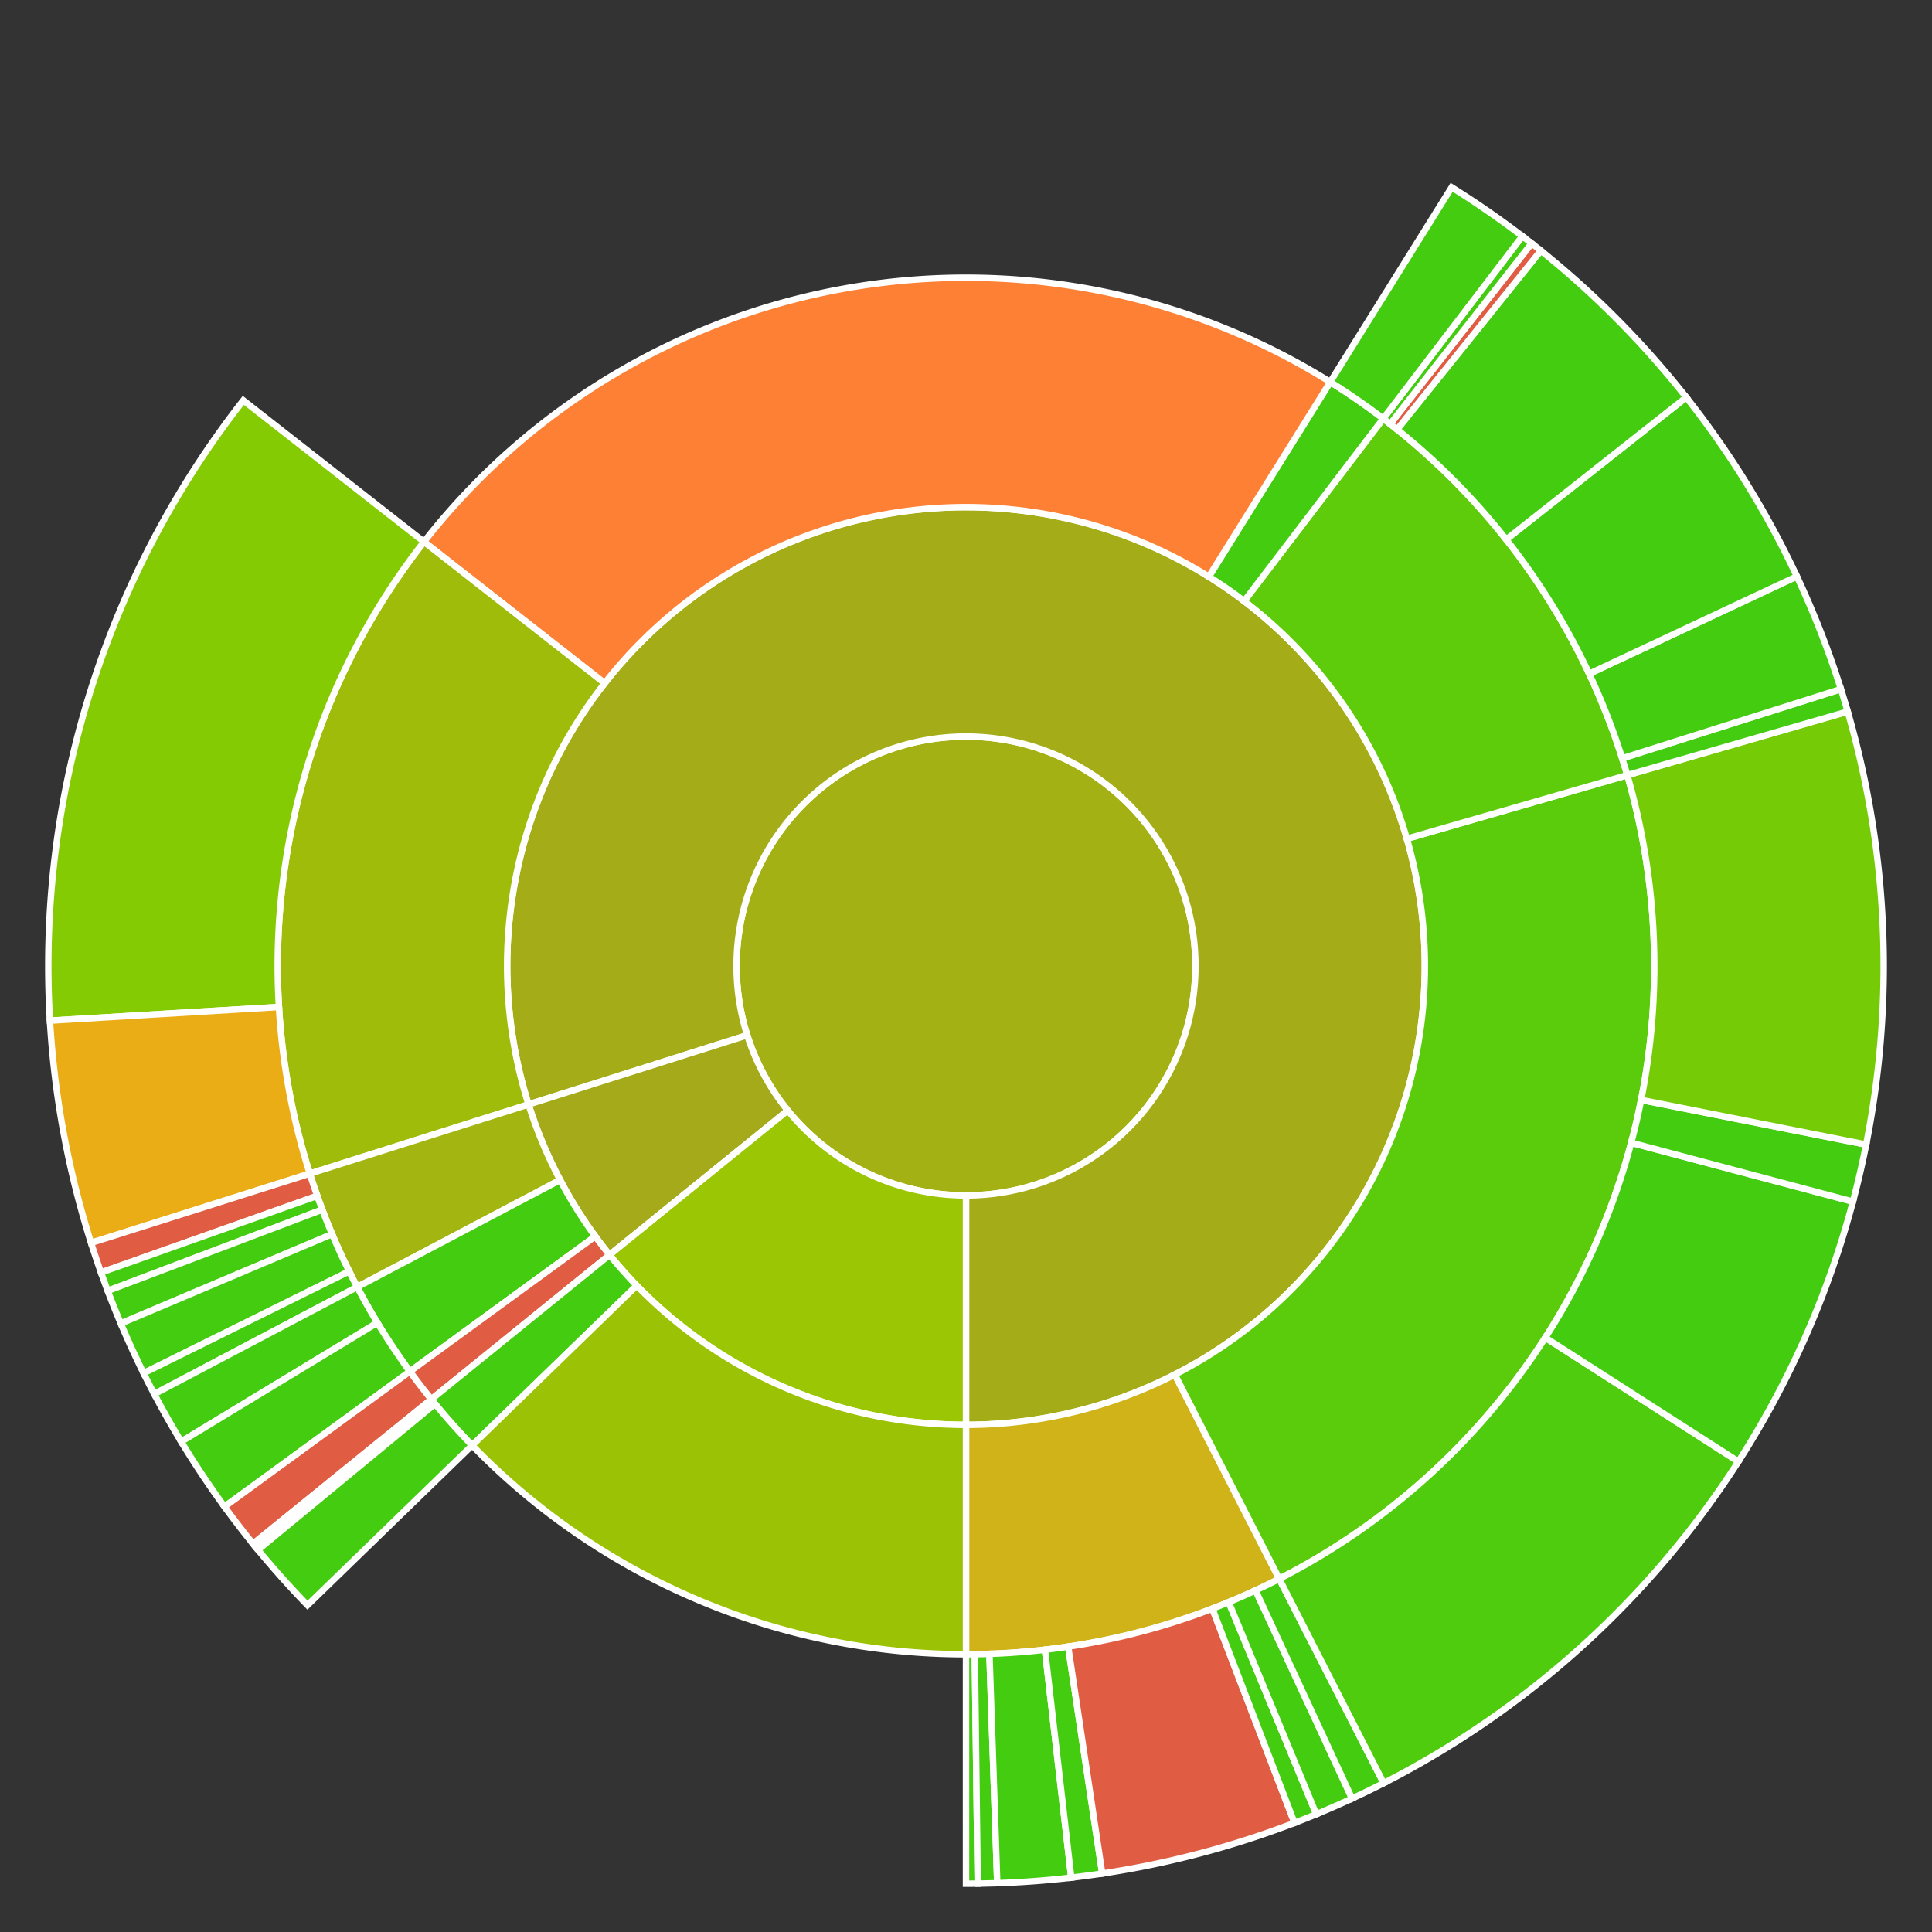
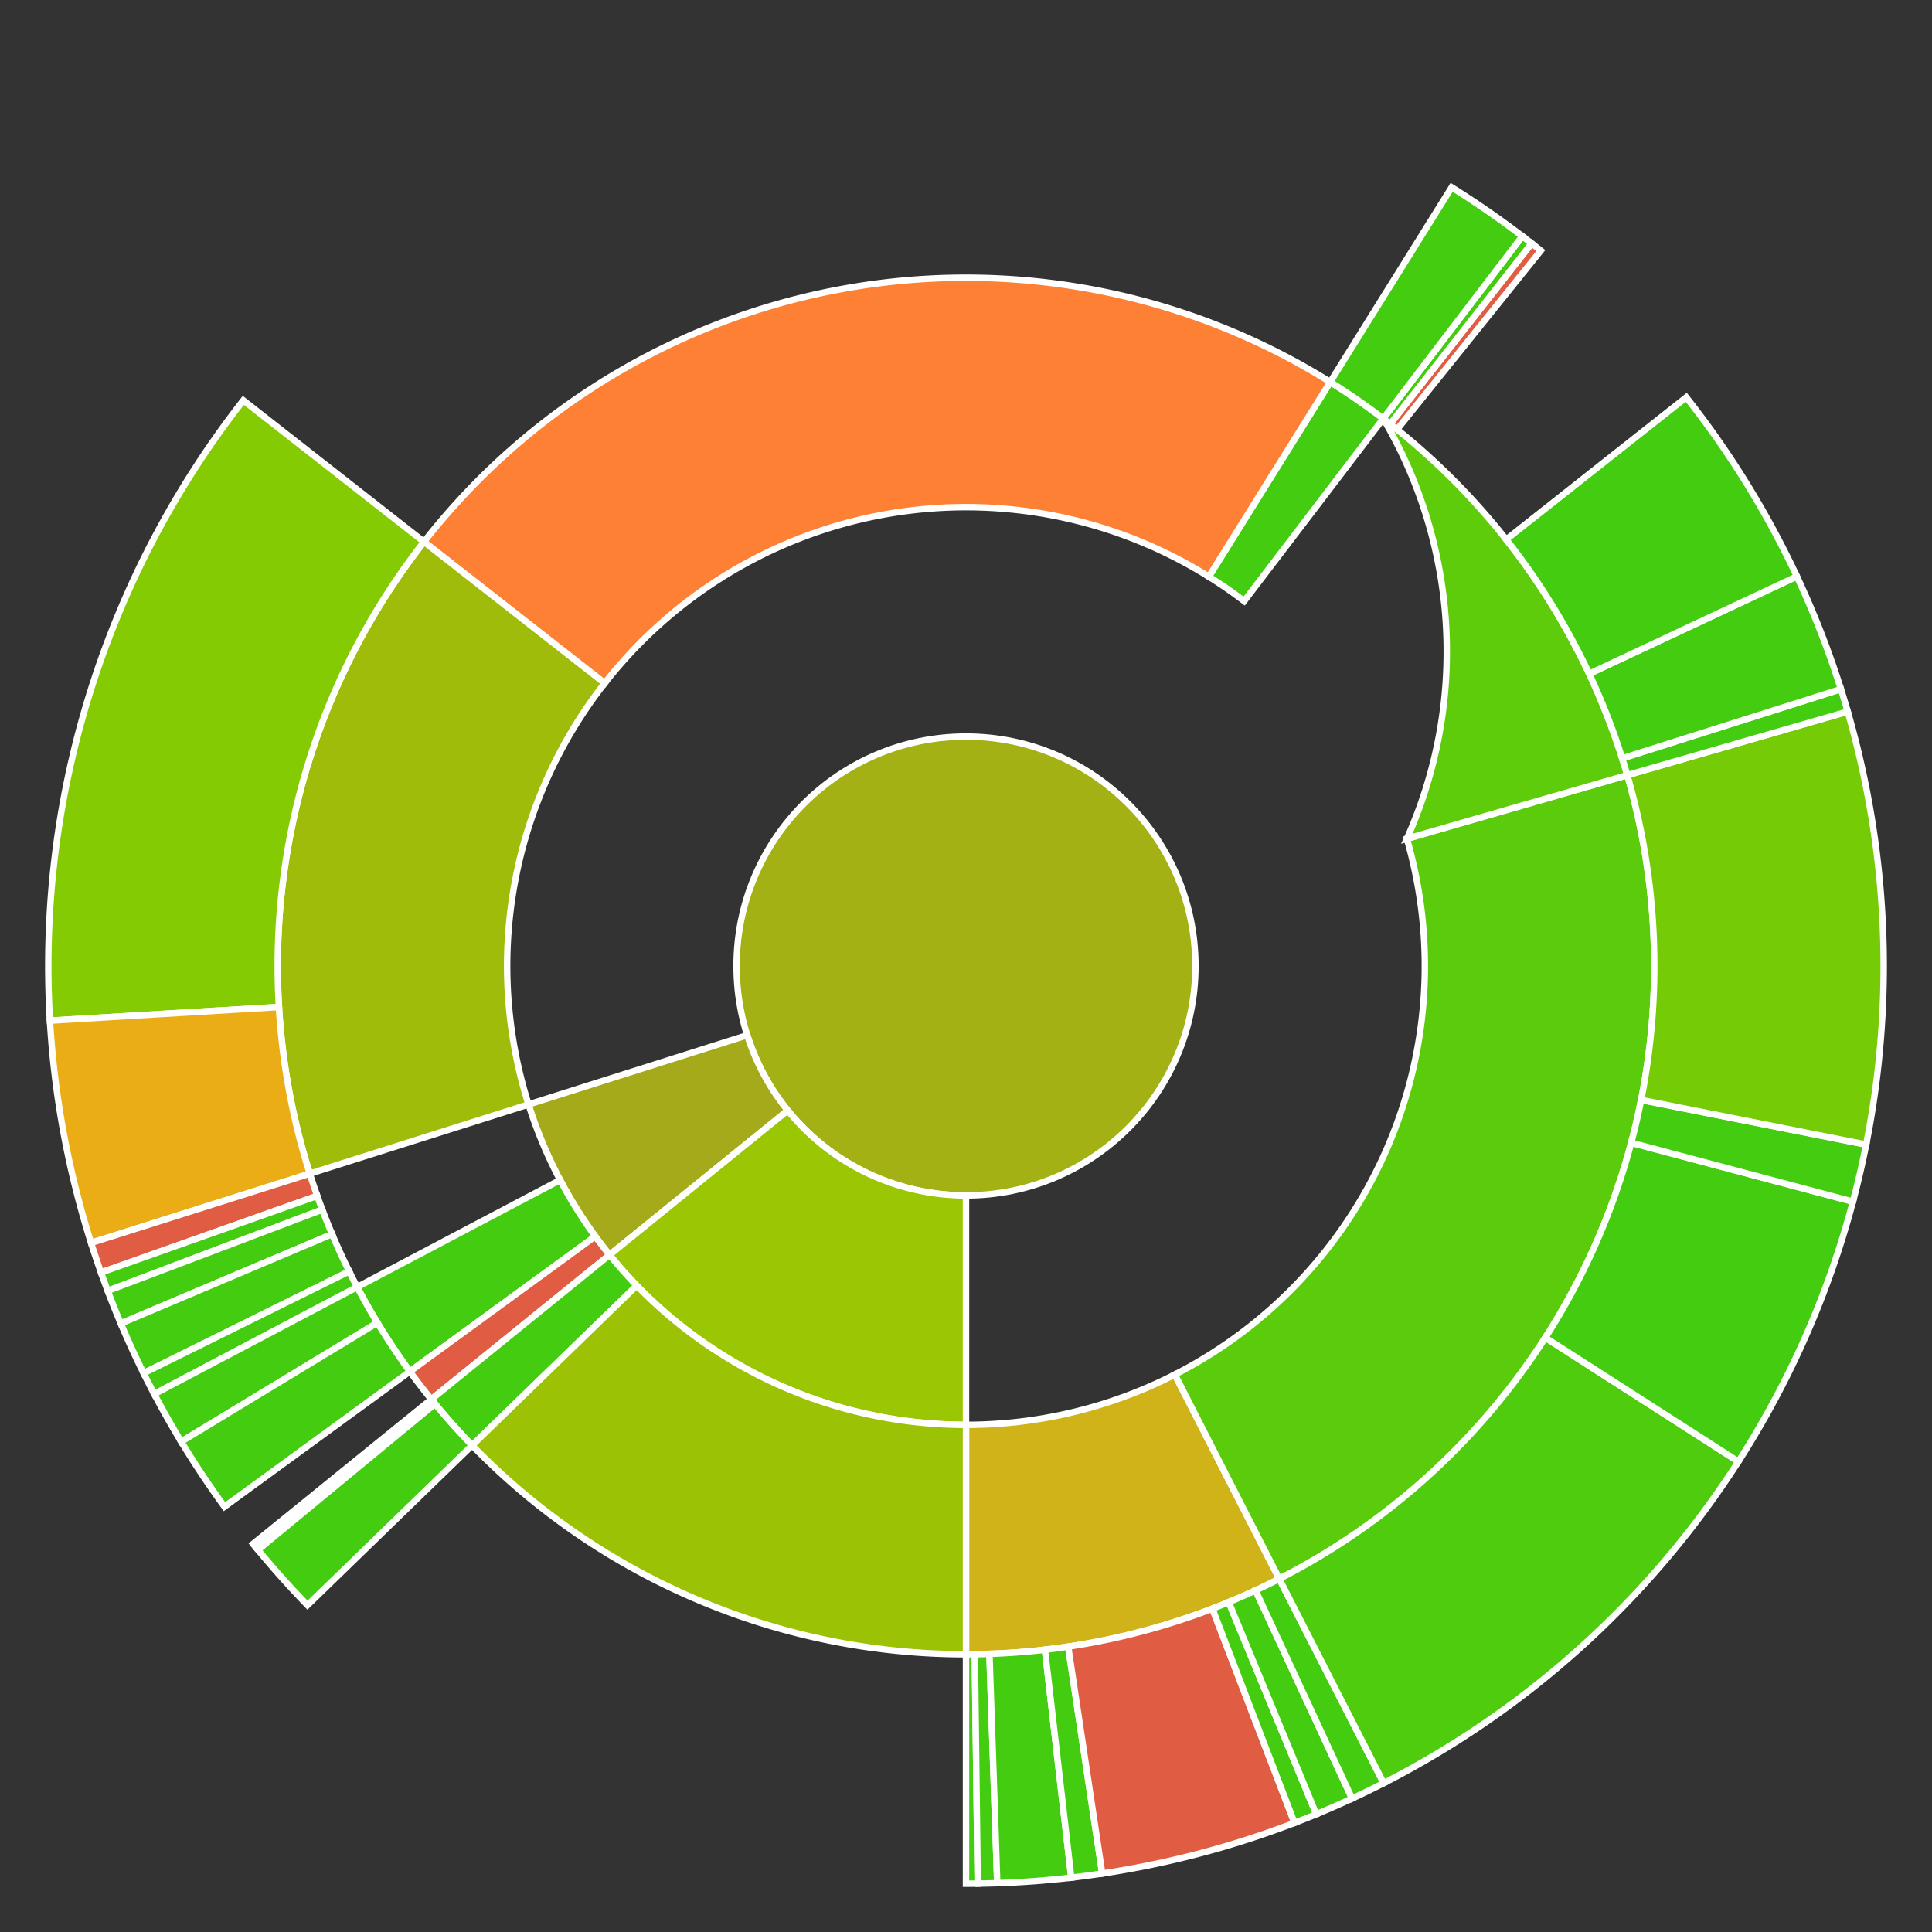
<svg xmlns="http://www.w3.org/2000/svg" baseProfile="full" width="300" height="300" viewBox="0 0 300 300" version="1.1">
  <rect x="0" y="0" width="300" height="300" fill="#333333" stroke="none" />
  <style>rect.s{mask:url(#mask);}</style>
  <defs>
    <pattern id="white" width="4" height="4" patternUnits="userSpaceOnUse" patternTransform="rotate(45)">
      <rect width="2" height="2" transform="translate(0,0)" fill="white" />
    </pattern>
    <mask id="mask">
      <rect x="0" y="0" width="100%" height="100%" fill="url(#white)" />
    </mask>
  </defs>
  <circle cx="150.0" cy="150.0" fill="#a3b114" r="35.625" stroke="white" stroke-width="1" />
-   <path d="M 150.0 185.625 L 150.0 221.25 A 71.25 71.25 0 1 0 82.071 171.498 L 116.035 160.749 A 35.625 35.625 0 1 1 150.0 185.625 z" fill="#a4ad17" stroke="white" stroke-width="1" />
  <path d="M 150.0 221.25 L 150.0 256.875 A 106.875 106.875 0 0 0 198.642 245.164 L 182.428 213.443 A 71.25 71.25 0 0 1 150.0 221.25 z" fill="#cfb319" stroke="white" stroke-width="1" />
  <path d="M 150.0 256.875 L 150.0 292.5 A 142.5 142.5 0 0 0 151.82 292.488 L 151.365 256.866 A 106.875 106.875 0 0 1 150.0 256.875 z" fill="#4c1" stroke="white" stroke-width="1" />
  <path d="M 151.365 256.866 L 151.82 292.488 A 142.5 142.5 0 0 0 154.852 292.417 L 153.639 256.813 A 106.875 106.875 0 0 1 151.365 256.866 z" fill="#4c1" stroke="white" stroke-width="1" />
  <path d="M 153.639 256.813 L 154.852 292.417 A 142.5 142.5 0 0 0 166.342 291.56 L 162.257 256.17 A 106.875 106.875 0 0 1 153.639 256.813 z" fill="#4c1" stroke="white" stroke-width="1" />
  <path d="M 162.257 256.17 L 166.342 291.56 A 142.5 142.5 0 0 0 171.153 290.921 L 165.865 255.691 A 106.875 106.875 0 0 1 162.257 256.17 z" fill="#4c1" stroke="white" stroke-width="1" />
  <path d="M 165.865 255.691 L 171.153 290.921 A 142.5 142.5 0 0 0 201.011 283.057 L 188.258 249.793 A 106.875 106.875 0 0 1 165.865 255.691 z" fill="#e05d44" stroke="white" stroke-width="1" />
  <path d="M 188.258 249.793 L 201.011 283.057 A 142.5 142.5 0 0 0 204.392 281.711 L 190.794 248.783 A 106.875 106.875 0 0 1 188.258 249.793 z" fill="#4c1" stroke="white" stroke-width="1" />
  <path d="M 190.794 248.783 L 204.392 281.711 A 142.5 142.5 0 0 0 209.948 279.277 L 194.961 246.958 A 106.875 106.875 0 0 1 190.794 248.783 z" fill="#4c1" stroke="white" stroke-width="1" />
  <path d="M 194.961 246.958 L 209.948 279.277 A 142.5 142.5 0 0 0 214.856 276.886 L 198.642 245.164 A 106.875 106.875 0 0 1 194.961 246.958 z" fill="#4c1" stroke="white" stroke-width="1" />
  <path d="M 182.428 213.443 L 198.642 245.164 A 106.875 106.875 0 0 0 252.685 120.366 L 218.456 130.244 A 71.25 71.25 0 0 1 182.428 213.443 z" fill="#5bcc0c" stroke="white" stroke-width="1" />
  <path d="M 198.642 245.164 L 214.856 276.886 A 142.5 142.5 0 0 0 269.938 226.949 L 239.954 207.711 A 106.875 106.875 0 0 1 198.642 245.164 z" fill="#4fcc0e" stroke="white" stroke-width="1" />
  <path d="M 239.954 207.711 L 269.938 226.949 A 142.5 142.5 0 0 0 287.723 186.589 L 253.292 177.441 A 106.875 106.875 0 0 1 239.954 207.711 z" fill="#4c1" stroke="white" stroke-width="1" />
  <path d="M 253.292 177.441 L 287.723 186.589 A 142.5 142.5 0 0 0 289.777 177.726 L 254.833 170.794 A 106.875 106.875 0 0 1 253.292 177.441 z" fill="#4c1" stroke="white" stroke-width="1" />
  <path d="M 254.833 170.794 L 289.777 177.726 A 142.5 142.5 0 0 0 286.913 110.488 L 252.685 120.366 A 106.875 106.875 0 0 1 254.833 170.794 z" fill="#74cb06" stroke="white" stroke-width="1" />
-   <path d="M 218.456 130.244 L 252.685 120.366 A 106.875 106.875 0 0 0 214.79 65.003 L 193.194 93.335 A 71.25 71.25 0 0 1 218.456 130.244 z" fill="#5fcc0b" stroke="white" stroke-width="1" />
+   <path d="M 218.456 130.244 L 252.685 120.366 A 106.875 106.875 0 0 0 214.79 65.003 A 71.25 71.25 0 0 1 218.456 130.244 z" fill="#5fcc0b" stroke="white" stroke-width="1" />
  <path d="M 252.685 120.366 L 286.913 110.488 A 142.5 142.5 0 0 0 285.859 107.005 L 251.894 117.754 A 106.875 106.875 0 0 1 252.685 120.366 z" fill="#4c1" stroke="white" stroke-width="1" />
  <path d="M 251.894 117.754 L 285.859 107.005 A 142.5 142.5 0 0 0 279.02 89.502 L 246.765 104.627 A 106.875 106.875 0 0 1 251.894 117.754 z" fill="#4c1" stroke="white" stroke-width="1" />
  <path d="M 246.765 104.627 L 279.02 89.502 A 142.5 142.5 0 0 0 261.842 61.696 L 233.881 83.772 A 106.875 106.875 0 0 1 246.765 104.627 z" fill="#4c1" stroke="white" stroke-width="1" />
-   <path d="M 233.881 83.772 L 261.842 61.696 A 142.5 142.5 0 0 0 239.253 38.914 L 216.94 66.685 A 106.875 106.875 0 0 1 233.881 83.772 z" fill="#4c1" stroke="white" stroke-width="1" />
  <path d="M 216.94 66.685 L 239.253 38.914 A 142.5 142.5 0 0 0 237.827 37.783 L 215.87 65.837 A 106.875 106.875 0 0 1 216.94 66.685 z" fill="#e05d44" stroke="white" stroke-width="1" />
  <path d="M 215.87 65.837 L 237.827 37.783 A 142.5 142.5 0 0 0 236.387 36.671 L 214.79 65.003 A 106.875 106.875 0 0 1 215.87 65.837 z" fill="#4c1" stroke="white" stroke-width="1" />
  <path d="M 193.194 93.335 L 214.79 65.003 A 106.875 106.875 0 0 0 206.558 59.317 L 187.705 89.544 A 71.25 71.25 0 0 1 193.194 93.335 z" fill="#4c1" stroke="white" stroke-width="1" />
  <path d="M 214.79 65.003 L 236.387 36.671 A 142.5 142.5 0 0 0 225.411 29.089 L 206.558 59.317 A 106.875 106.875 0 0 1 214.79 65.003 z" fill="#4c1" stroke="white" stroke-width="1" />
  <path d="M 187.705 89.544 L 206.558 59.317 A 106.875 106.875 0 0 0 65.837 84.13 L 93.892 106.086 A 71.25 71.25 0 0 1 187.705 89.544 z" fill="#fd8035" stroke="white" stroke-width="1" />
  <path d="M 93.892 106.086 L 65.837 84.13 A 106.875 106.875 0 0 0 48.106 182.246 L 82.071 171.498 A 71.25 71.25 0 0 1 93.892 106.086 z" fill="#9fbc0b" stroke="white" stroke-width="1" />
  <path d="M 65.837 84.13 L 37.783 62.173 A 142.5 142.5 0 0 0 7.753 158.487 L 43.315 156.366 A 106.875 106.875 0 0 1 65.837 84.13 z" fill="#85cb03" stroke="white" stroke-width="1" />
  <path d="M 43.315 156.366 L 7.753 158.487 A 142.5 142.5 0 0 0 14.141 192.995 L 48.106 182.246 A 106.875 106.875 0 0 1 43.315 156.366 z" fill="#ebad15" stroke="white" stroke-width="1" />
  <path d="M 116.035 160.749 L 82.071 171.498 A 71.25 71.25 0 0 0 94.647 194.863 L 122.324 172.431 A 35.625 35.625 0 0 1 116.035 160.749 z" fill="#a4aa1a" stroke="white" stroke-width="1" />
-   <path d="M 82.071 171.498 L 48.106 182.246 A 106.875 106.875 0 0 0 55.465 199.853 L 86.976 183.235 A 71.25 71.25 0 0 1 82.071 171.498 z" fill="#a2b511" stroke="white" stroke-width="1" />
  <path d="M 48.106 182.246 L 14.141 192.995 A 142.5 142.5 0 0 0 15.684 197.596 L 49.263 185.697 A 106.875 106.875 0 0 1 48.106 182.246 z" fill="#e05d44" stroke="white" stroke-width="1" />
  <path d="M 49.263 185.697 L 15.684 197.596 A 142.5 142.5 0 0 0 16.727 200.444 L 50.045 187.833 A 106.875 106.875 0 0 1 49.263 185.697 z" fill="#4c1" stroke="white" stroke-width="1" />
  <path d="M 50.045 187.833 L 16.727 200.444 A 142.5 142.5 0 0 0 18.757 205.512 L 51.568 191.634 A 106.875 106.875 0 0 1 50.045 187.833 z" fill="#4c1" stroke="white" stroke-width="1" />
  <path d="M 51.568 191.634 L 18.757 205.512 A 142.5 142.5 0 0 0 22.296 213.23 L 54.222 197.423 A 106.875 106.875 0 0 1 51.568 191.634 z" fill="#4c1" stroke="white" stroke-width="1" />
  <path d="M 54.222 197.423 L 22.296 213.23 A 142.5 142.5 0 0 0 23.953 216.471 L 55.465 199.853 A 106.875 106.875 0 0 1 54.222 197.423 z" fill="#4c1" stroke="white" stroke-width="1" />
  <path d="M 86.976 183.235 L 55.465 199.853 A 106.875 106.875 0 0 0 63.643 212.967 L 92.429 191.978 A 71.25 71.25 0 0 1 86.976 183.235 z" fill="#4c1" stroke="white" stroke-width="1" />
  <path d="M 55.465 199.853 L 23.953 216.471 A 142.5 142.5 0 0 0 28.136 223.86 L 58.602 205.395 A 106.875 106.875 0 0 1 55.465 199.853 z" fill="#4c1" stroke="white" stroke-width="1" />
  <path d="M 58.602 205.395 L 28.136 223.86 A 142.5 142.5 0 0 0 34.858 233.956 L 63.643 212.967 A 106.875 106.875 0 0 1 58.602 205.395 z" fill="#4c1" stroke="white" stroke-width="1" />
  <path d="M 92.429 191.978 L 63.643 212.967 A 106.875 106.875 0 0 0 66.971 217.294 L 94.647 194.863 A 71.25 71.25 0 0 1 92.429 191.978 z" fill="#e05d44" stroke="white" stroke-width="1" />
-   <path d="M 63.643 212.967 L 34.858 233.956 A 142.5 142.5 0 0 0 39.295 239.725 L 66.971 217.294 A 106.875 106.875 0 0 1 63.643 212.967 z" fill="#e05d44" stroke="white" stroke-width="1" />
  <path d="M 122.324 172.431 L 94.647 194.863 A 71.25 71.25 0 0 0 150 221.25 L 150.0 185.625 A 35.625 35.625 0 0 1 122.324 172.431 z" fill="#9ac603" stroke="white" stroke-width="1" />
  <path d="M 94.647 194.863 L 66.971 217.294 A 106.875 106.875 0 0 0 73.31 224.438 L 98.874 199.625 A 71.25 71.25 0 0 1 94.647 194.863 z" fill="#4c1" stroke="white" stroke-width="1" />
  <path d="M 66.971 217.294 L 39.295 239.725 A 142.5 142.5 0 0 0 39.678 240.196 L 67.258 217.647 A 106.875 106.875 0 0 1 66.971 217.294 z" fill="#4c1" stroke="white" stroke-width="1" />
  <path d="M 67.258 217.647 L 39.678 240.196 A 142.5 142.5 0 0 0 40.063 240.665 L 67.547 217.998 A 106.875 106.875 0 0 1 67.258 217.647 z" fill="#4c1" stroke="white" stroke-width="1" />
  <path d="M 67.547 217.998 L 40.063 240.665 A 142.5 142.5 0 0 0 47.747 249.25 L 73.31 224.438 A 106.875 106.875 0 0 1 67.547 217.998 z" fill="#4c1" stroke="white" stroke-width="1" />
  <path d="M 98.874 199.625 L 73.31 224.438 A 106.875 106.875 0 0 0 150 256.875 L 150 221.25 A 71.25 71.25 0 0 1 98.874 199.625 z" fill="#9cc206" stroke="white" stroke-width="1" />
</svg>